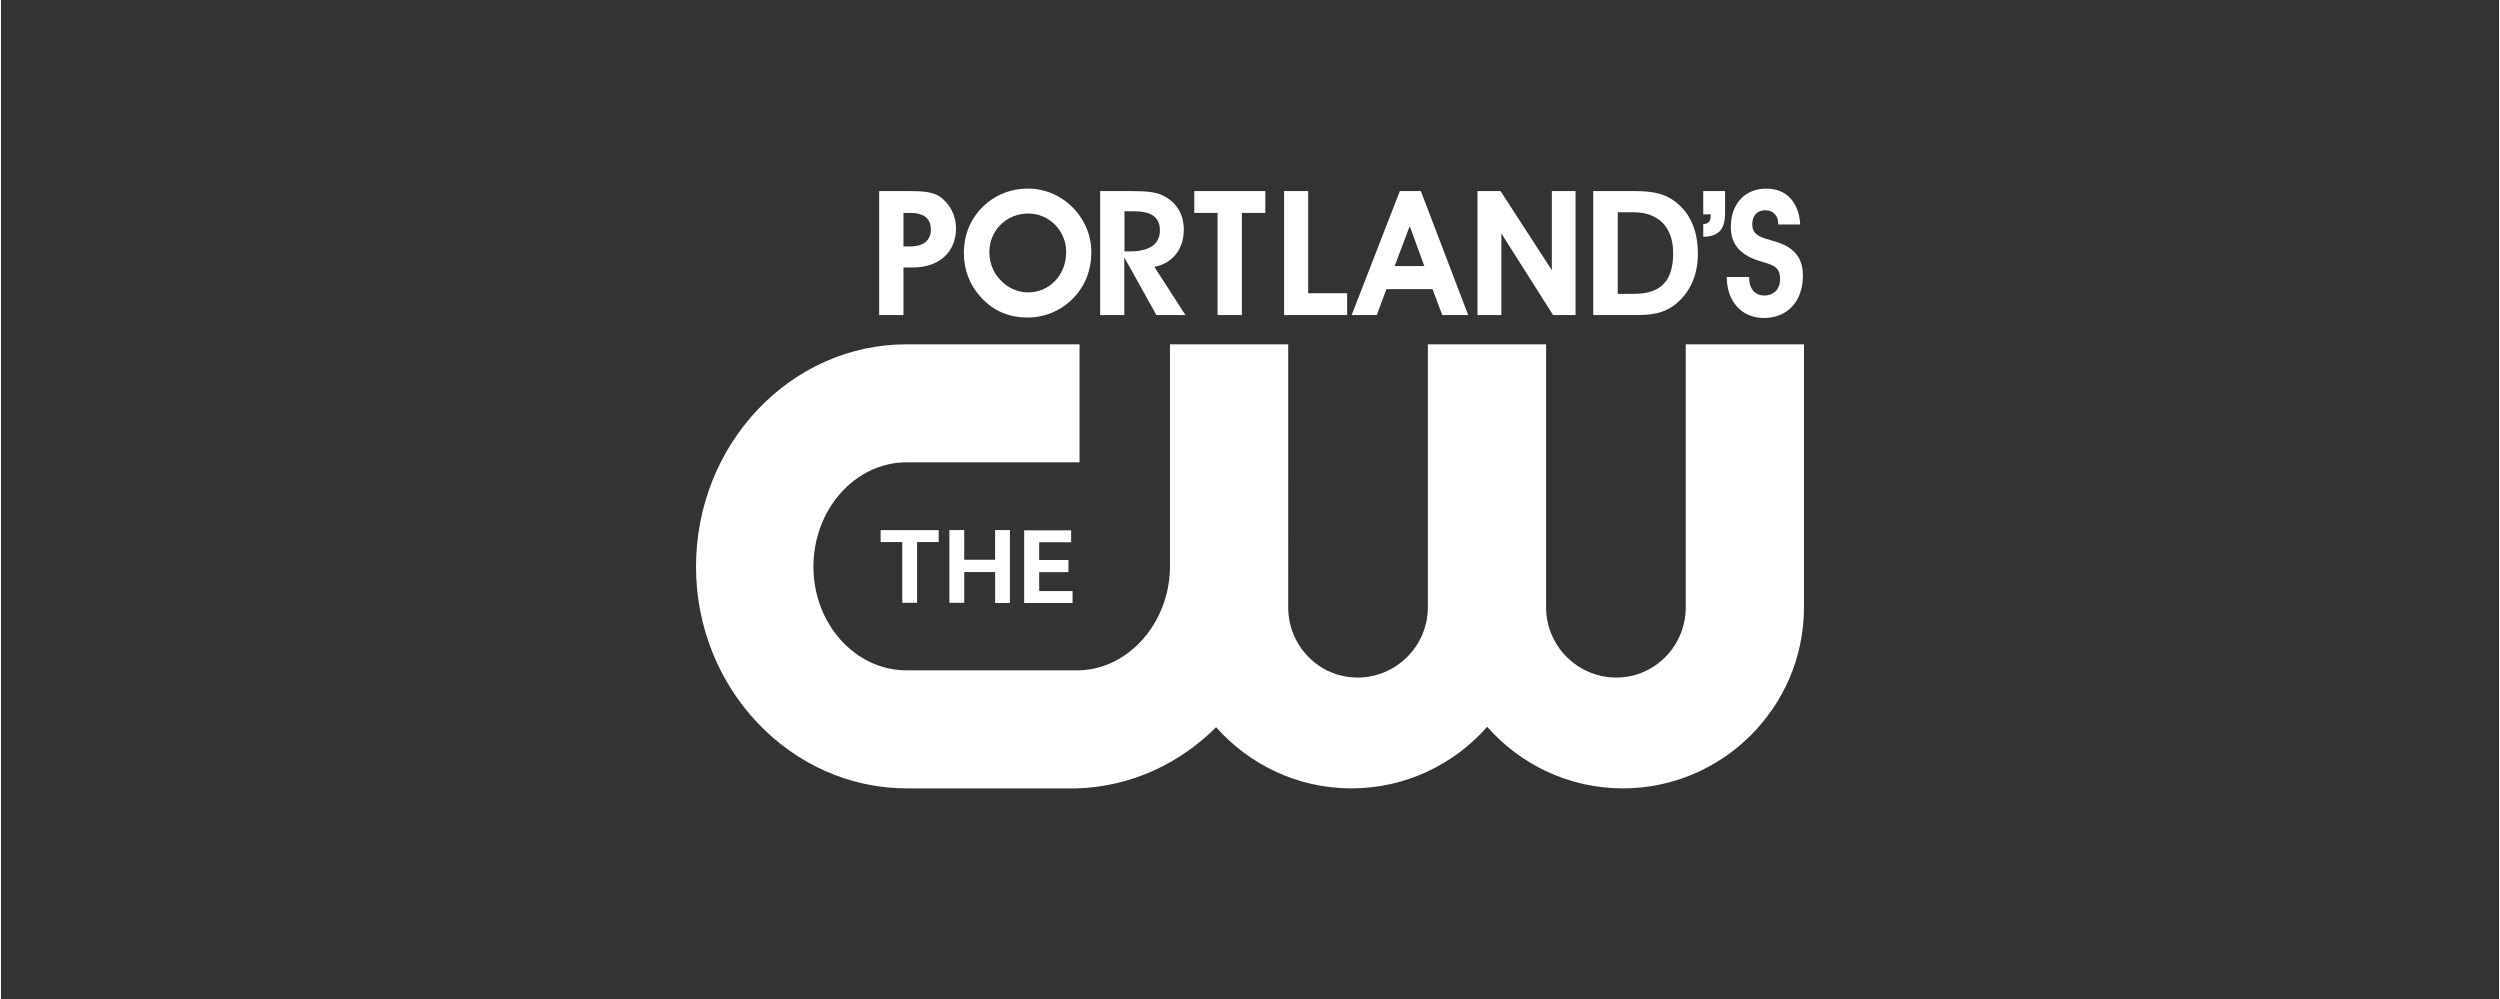
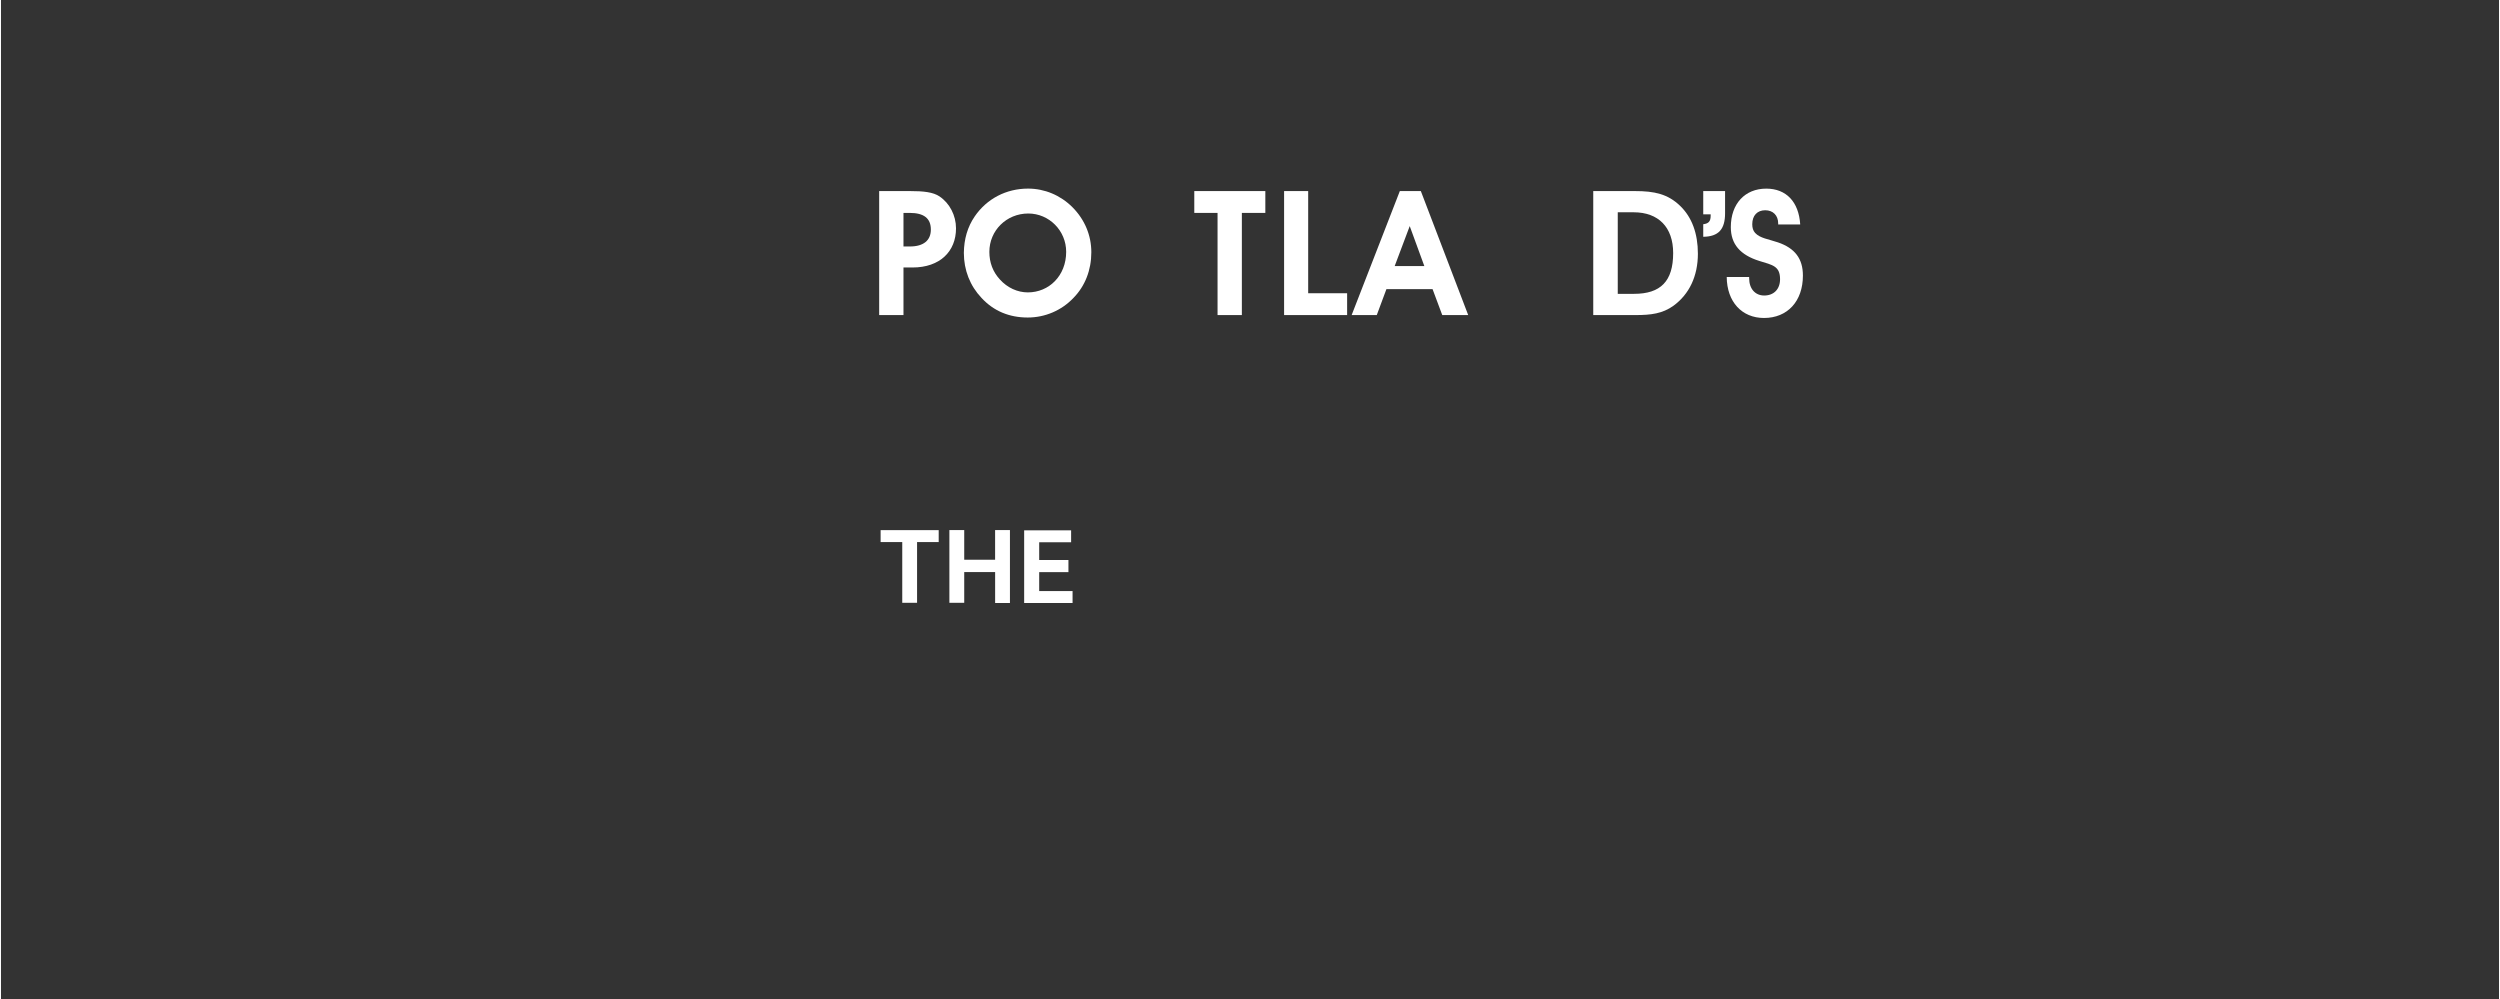
<svg xmlns="http://www.w3.org/2000/svg" width="1256px" height="502px" version="1.1" id="Layer_1" x="0px" y="0px" viewBox="0 0 1000 400" style="enable-background:new 0 0 1000 400;" xml:space="preserve">
  <rect x="0" y="0" width="1000" height="400" fill="#333333" stroke="none" />
  <style type="text/css">
	.st0{fill:#FFFFFF;}
</style>
-   <path class="st0" d="M481.57,120.52" />
-   <path class="st0" d="M481.57,120.52" />
  <path class="st0" d="M351.55,126.13V76.49h12.37c5.36,0,9.23,0.41,11.79,2.14c4.04,2.72,6.6,7.59,6.6,12.78  c0,9.23-6.43,15.67-17.4,15.67h-3.63v19.05H351.55z M363.83,98.67c5.52,0,8.41-2.47,8.41-6.76c0-4.53-2.8-6.68-8.49-6.68h-2.47  v13.44H363.83z" />
  <path class="st0" d="M389.8,86.63c4.86-7.09,12.62-11.13,21.36-11.13c6.6,0,12.94,2.64,17.73,7.42c4.95,4.95,7.59,11.3,7.59,18.06  c0,7.09-2.47,13.52-7.17,18.3c-4.78,5.03-11.38,7.83-18.3,7.83c-7.34,0-13.6-2.56-18.47-7.83c-4.62-4.86-7.09-11.13-7.09-18.06  C385.52,95.7,386.92,90.84,389.8,86.63 M399.86,111.86c3.05,3.38,7.09,5.19,11.21,5.19c8.49,0,15.34-6.68,15.34-16.24  c0-8.49-6.84-15.34-15.17-15.34c-8.74,0-15.58,6.84-15.58,15.34C395.66,105.1,397.06,108.81,399.86,111.86" />
-   <path class="st0" d="M440.02,126.13V76.49h11.79c5.52,0,9.81,0.16,13.03,1.65c5.69,2.64,8.66,7.5,8.66,13.85  c0,7.67-4.45,13.44-11.79,14.84l12.45,19.29h-11.63l-12.86-23.09v23.09H440.02z M451.89,100.65c7.92,0,12.04-2.97,12.04-8.41  c0-5.36-3.46-7.67-10.55-7.67h-3.63v16.08H451.89z" />
  <polygon class="st0" points="506.14,85.23 496.74,85.23 496.74,126.13 487.01,126.13 487.01,85.23 477.7,85.23 477.7,76.49   506.14,76.49 " />
  <polygon class="st0" points="513.65,126.13 513.65,76.49 523.29,76.49 523.29,117.39 538.88,117.39 538.88,126.13 " />
  <path class="st0" d="M550.75,126.13h-10.06l19.29-49.64h8.41l18.96,49.64h-10.39l-3.88-10.39h-18.47L550.75,126.13z M563.94,90.51  l-6.02,16h11.87L563.94,90.51z" />
-   <polygon class="st0" points="591.07,126.13 591.07,76.49 600.3,76.49 620.83,108.15 620.83,76.49 630.32,76.49 630.32,126.13   621.33,126.13 600.63,93.47 600.63,126.13 " />
  <path class="st0" d="M637.41,126.13V76.49h16.66c7.83,0,13.19,1.15,18.14,5.94c4.7,4.53,7.09,11.05,7.09,19.13  c0,8.99-3.46,16.24-9.81,20.86c-4.37,3.13-8.99,3.71-15.17,3.71H637.41z M669.4,101.31c0-10.31-5.85-16.33-15.83-16.33h-6.35v32.65  h6.51C664.37,117.63,669.4,112.6,669.4,101.31" />
  <path class="st0" d="M690.18,85.39c0,6.35-2.56,9.32-8.74,9.4v-5.03c2.14-0.25,2.97-1.15,2.97-3.38v-0.58h-2.97v-9.32h8.74V85.39z" />
  <path class="st0" d="M699.82,110.71v0.66c0,4.29,2.47,6.93,6.02,6.93c3.88,0,6.35-2.56,6.35-6.51c0-5.28-2.97-5.69-8.33-7.34  c-7.59-2.39-11.38-6.68-11.38-13.52c0-9.4,5.69-15.42,14.18-15.42c8,0,13.03,5.28,13.6,14.35h-8.82v-0.41  c0-3.22-2.06-5.28-5.19-5.28c-3.13,0-5.19,2.06-5.19,5.61c0,1.4,0.33,2.56,1.15,3.46c1.98,2.14,5.28,2.47,9.15,3.79  c6.76,2.31,9.98,6.51,9.98,13.27c0,10.31-6.18,16.99-15.58,16.99c-8.82,0-14.84-6.43-14.92-16.41h8.99V110.71z" />
-   <path class="st0" d="M430.7,315.6c21.6-0.66,41.14-9.89,55.74-24.49c13.27,15.01,32.65,24.49,54.17,24.49  c21.6,0,41.06-9.56,54.34-24.65c13.27,15.09,32.73,24.65,54.34,24.65c39.91,0,72.48-32.57,72.48-72.48V137.83h-47.33v105.29  c0,15.42-12.37,28.12-27.79,28.12c-15.5,0-28.12-12.62-28.12-28.12V137.83H571.2v105.29c0,15.42-12.62,28.12-28.12,28.12  c-15.42,0-27.79-12.62-27.79-28.12V137.83h-47.33v89.46c-0.33,22.1-16.49,40.48-36.28,41.06h-69.18  c-20.53,0-37.27-18.63-37.27-41.47c0-23,16.74-41.8,37.27-41.8h69.26v-47.24h-69.26c-46.34,0-84.27,39.82-84.27,89.05  c0,48.81,37.93,88.72,84.51,88.72H430.7z" />
  <path class="st0" d="M428.39,217.07v-4.78h-18.8v29.11h19.38v-4.78h-13.36v-7.59h11.71v-4.86h-11.71v-7.09H428.39z M366.72,241.31  v-24.32h8.66v-4.78h-23.25v4.78h8.66v24.32H366.72z M403.9,241.31v-29.11h-5.94v11.87H385.6v-11.87h-5.94v29.11h5.94v-12.29h12.37  v12.37h5.94V241.31z" />
</svg>